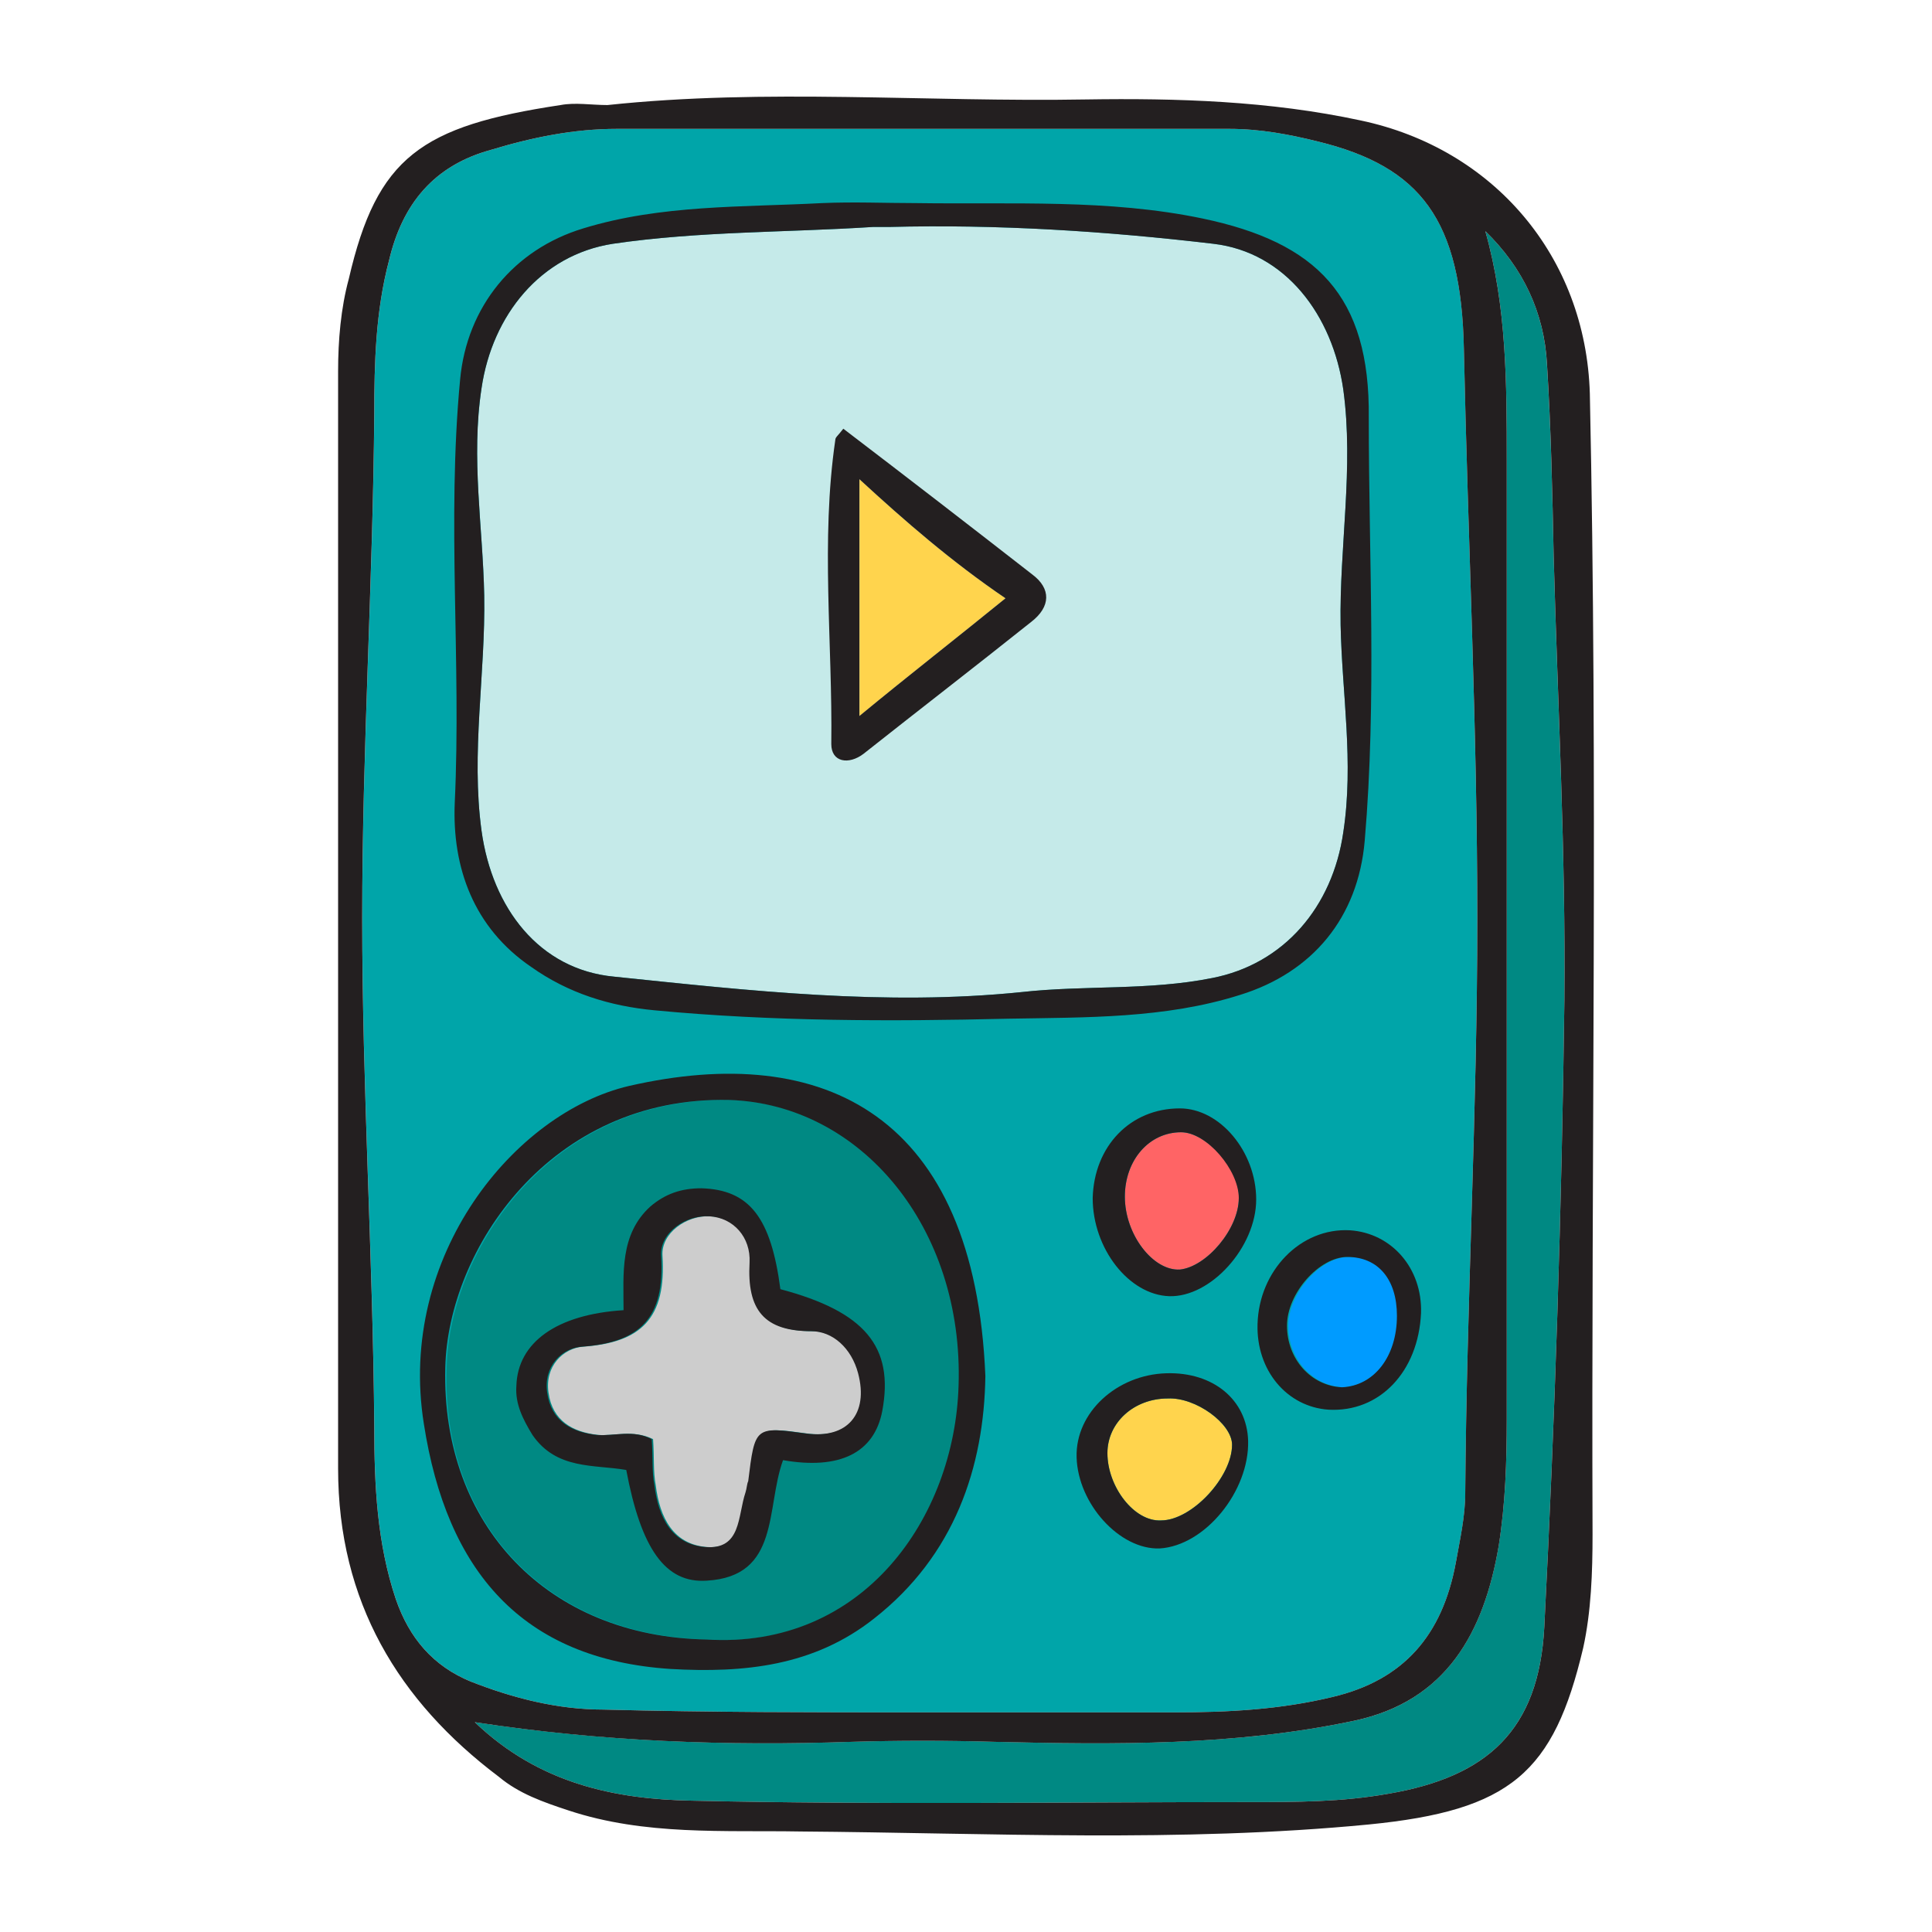
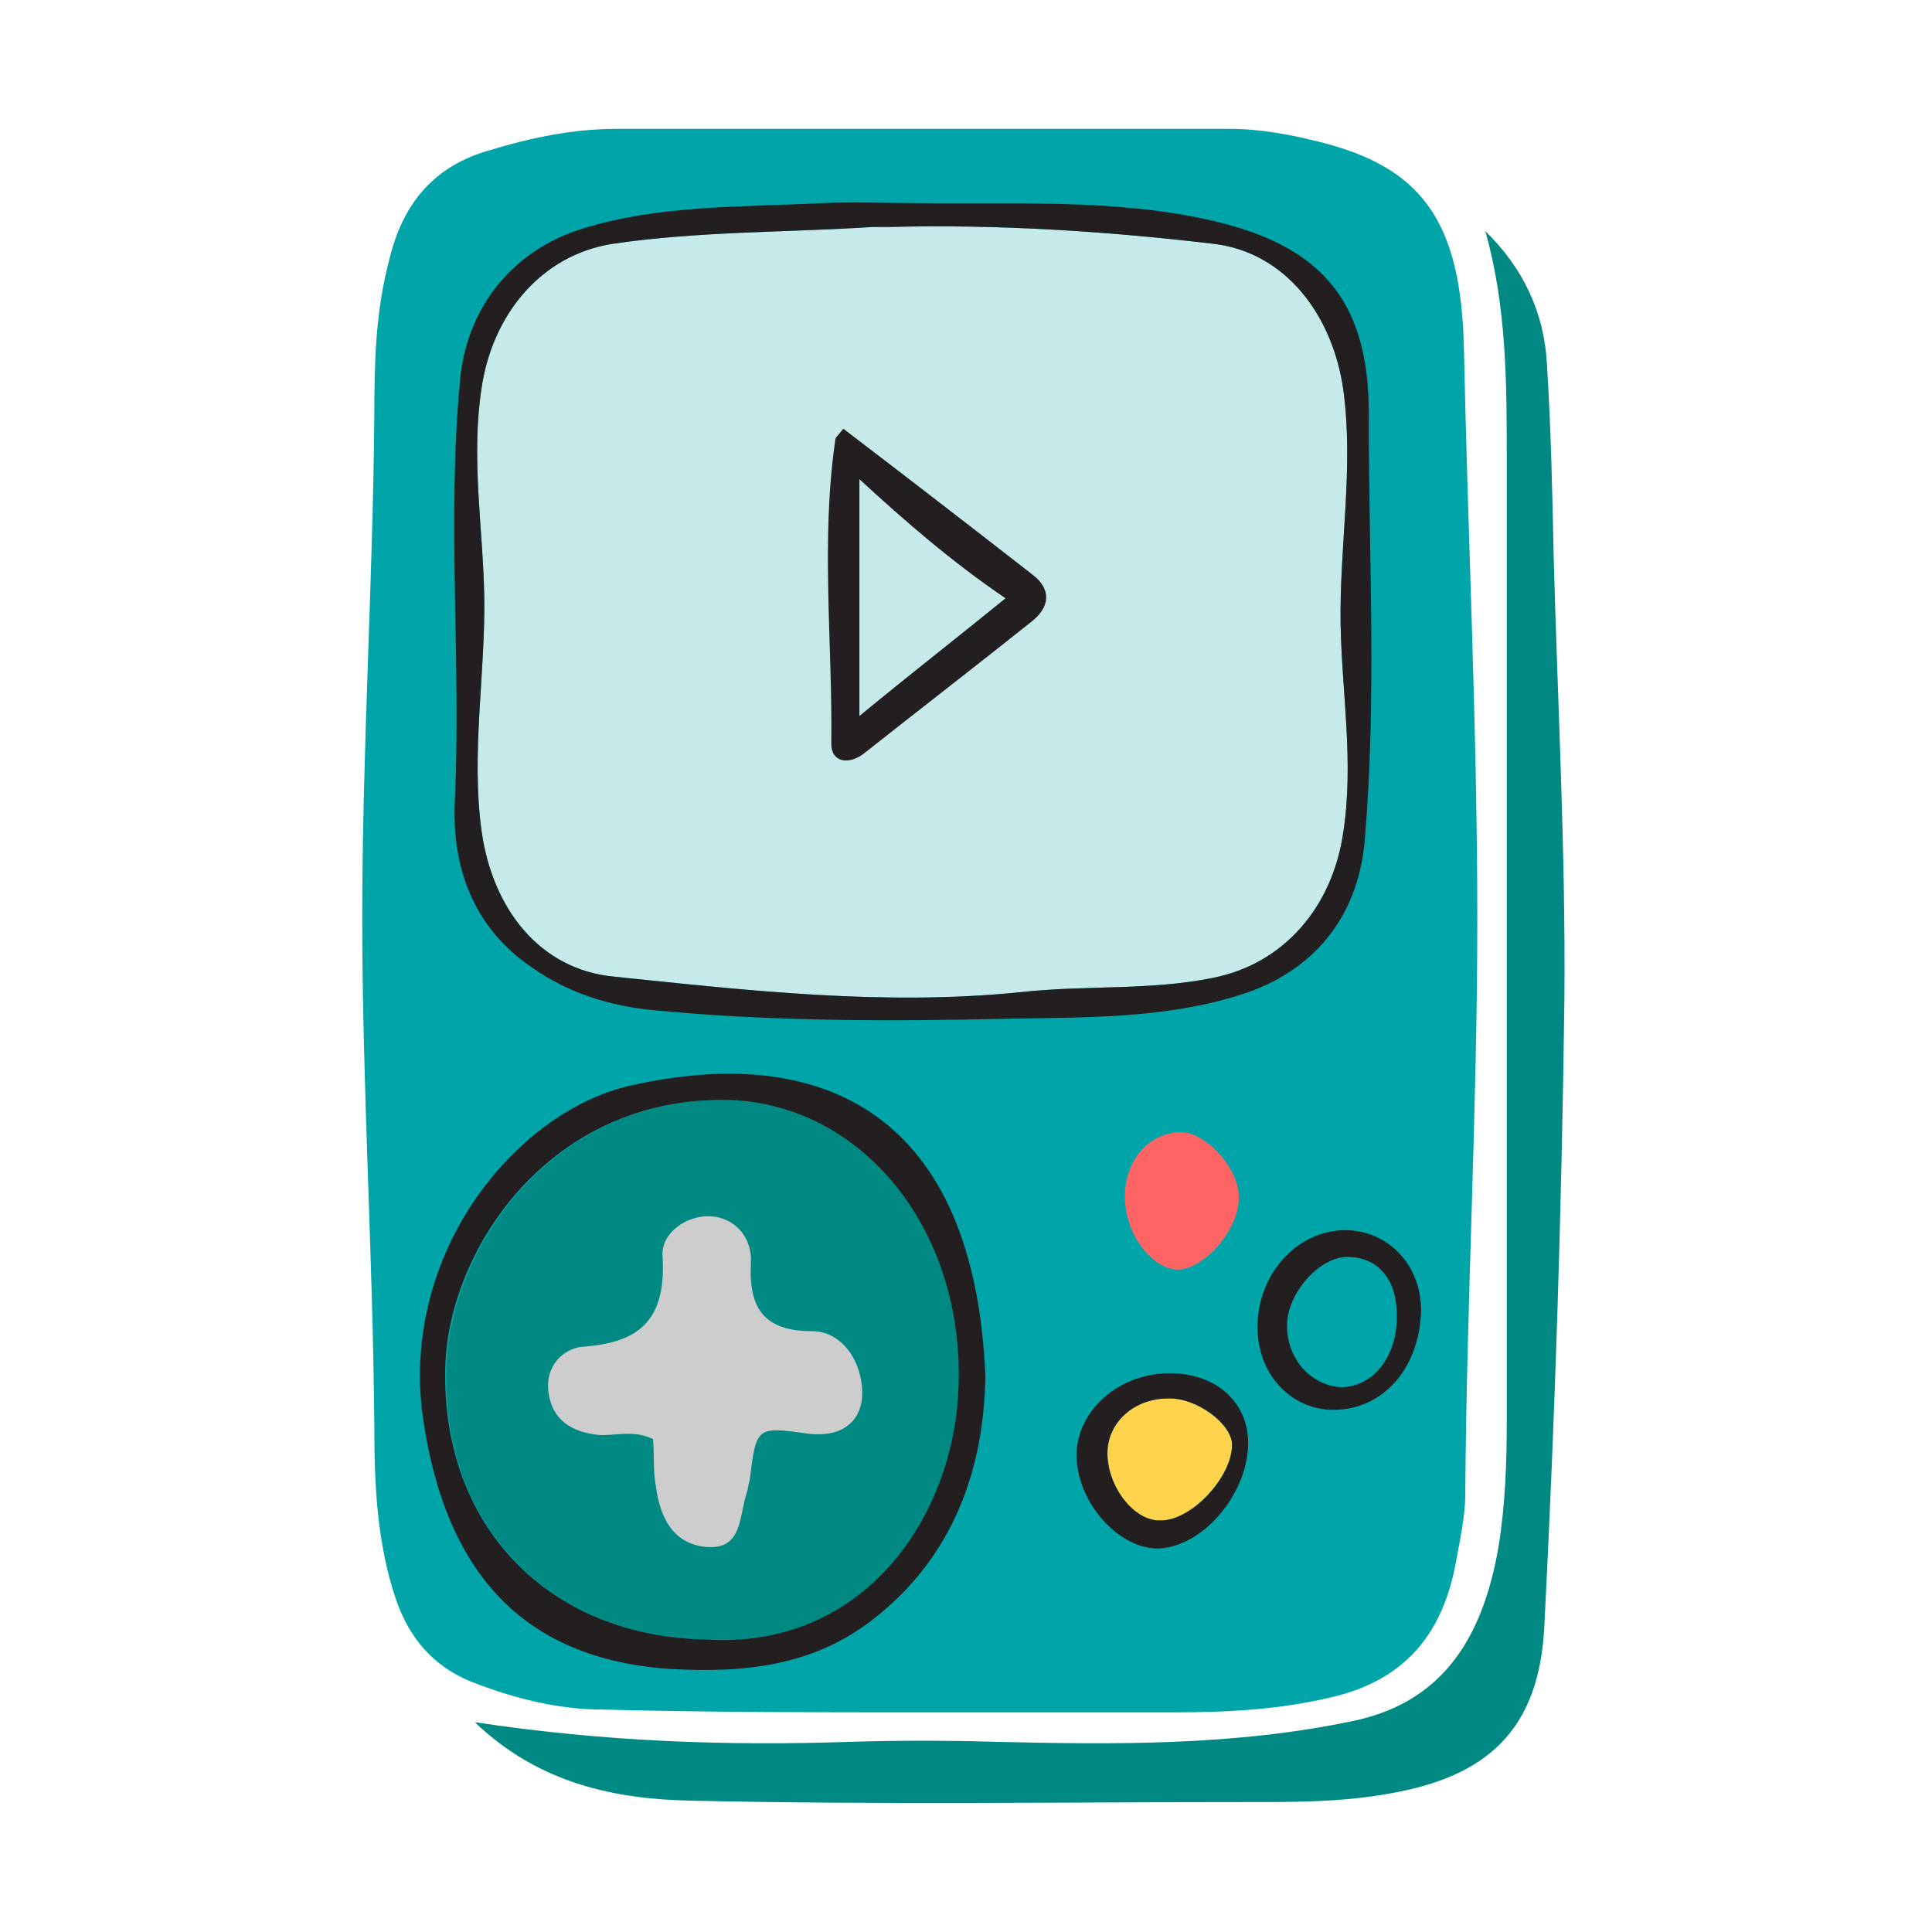
<svg xmlns="http://www.w3.org/2000/svg" width="40" height="40" viewBox="0 0 40 40" fill="none">
  <path d="M19.071 35.453C20.819 35.453 22.567 35.453 24.315 35.453C25.425 35.453 26.507 35.395 27.59 35.134C29.06 34.786 29.865 33.858 30.142 32.349C30.226 31.885 30.337 31.392 30.337 30.927C30.364 26.952 30.586 23.007 30.586 19.032C30.586 15.086 30.392 11.169 30.309 7.223C30.253 4.554 29.421 3.451 27.284 2.929C26.701 2.784 26.091 2.668 25.453 2.668C21.235 2.668 17.017 2.668 12.772 2.668C11.884 2.668 11.024 2.842 10.164 3.103C8.998 3.422 8.332 4.206 8.055 5.395C7.777 6.44 7.75 7.513 7.75 8.558C7.722 12.039 7.5 15.521 7.5 19.003C7.5 22.513 7.722 26.024 7.75 29.535C7.75 30.753 7.805 31.943 8.194 33.103C8.471 33.916 8.971 34.496 9.748 34.815C10.636 35.163 11.551 35.395 12.495 35.395C14.714 35.453 16.879 35.453 19.071 35.453Z" fill="#00A5A9" />
  <path d="M9.83 35.656C11.162 36.933 12.744 37.252 14.325 37.281C18.182 37.368 22.011 37.31 25.868 37.31C26.84 37.31 27.783 37.31 28.754 37.136C30.78 36.788 31.862 35.83 31.973 33.683C32.195 29.36 32.334 25.037 32.389 20.714C32.417 17.639 32.25 14.592 32.167 11.517C32.139 10.182 32.112 8.877 32.028 7.542C31.973 6.468 31.529 5.54 30.752 4.786C31.196 6.352 31.196 7.948 31.196 9.544C31.196 16.159 31.196 22.774 31.196 29.389C31.196 30.26 31.168 31.13 31.029 32.001C30.724 33.799 29.947 35.221 28.033 35.627C25.563 36.149 23.066 36.12 20.596 36.062C19.597 36.033 18.598 36.033 17.627 36.062C15.047 36.149 12.522 36.062 9.83 35.656Z" fill="#008983" />
  <path d="M18.405 4.699C18.294 4.699 18.183 4.699 18.072 4.699C16.269 4.815 14.465 4.786 12.689 5.047C11.191 5.279 10.192 6.527 9.97 8.035C9.748 9.486 9.998 10.908 10.026 12.329C10.053 13.954 9.748 15.579 9.97 17.204C10.192 18.799 11.163 20.076 12.717 20.221C15.52 20.511 18.322 20.83 21.152 20.54C22.457 20.395 23.788 20.511 25.093 20.25C26.591 19.96 27.59 18.77 27.812 17.233C28.034 15.782 27.784 14.36 27.756 12.939C27.729 11.314 28.034 9.689 27.812 8.064C27.59 6.527 26.619 5.221 25.12 5.047C22.928 4.786 20.653 4.641 18.405 4.699Z" fill="#C5EAE9" />
  <path d="M14.659 33.944C17.905 34.148 19.792 31.42 19.875 28.693C19.986 25.414 17.85 22.861 15.131 22.774C11.412 22.687 9.304 25.879 9.248 28.316C9.137 31.594 11.385 33.886 14.659 33.944Z" fill="#008983" />
-   <path d="M28.949 27.242C28.949 26.488 28.561 26.024 27.922 26.024C27.34 26.024 26.674 26.778 26.674 27.446C26.674 28.142 27.173 28.693 27.811 28.722C28.45 28.693 28.921 28.084 28.949 27.242Z" fill="#009BFF" />
  <path d="M24.454 23.442C23.788 23.442 23.289 24.022 23.289 24.776C23.289 25.56 23.872 26.314 24.427 26.285C24.982 26.227 25.648 25.444 25.648 24.805C25.675 24.225 24.982 23.442 24.454 23.442Z" fill="#FF6465" />
  <path d="M24.176 28.954C23.483 28.954 22.928 29.448 22.928 30.086C22.928 30.782 23.483 31.507 24.038 31.478C24.676 31.478 25.508 30.579 25.508 29.912C25.508 29.477 24.759 28.925 24.176 28.954Z" fill="#FFD44D" />
-   <path d="M20.819 12.387C19.709 11.633 18.738 10.792 17.795 9.921C17.795 11.546 17.795 13.113 17.795 14.825C18.849 13.954 19.82 13.2 20.819 12.387Z" fill="#FFD44D" />
  <path d="M13.521 29.795C13.549 30.173 13.521 30.463 13.577 30.753C13.66 31.42 13.938 31.971 14.631 32.029C15.38 32.087 15.297 31.391 15.464 30.898C15.492 30.811 15.492 30.724 15.519 30.666C15.658 29.534 15.658 29.534 16.712 29.679C17.573 29.795 18.017 29.273 17.795 28.432C17.656 27.91 17.267 27.561 16.823 27.561C15.852 27.561 15.492 27.126 15.547 26.14C15.575 25.617 15.214 25.211 14.714 25.182C14.215 25.153 13.688 25.53 13.716 25.995C13.799 27.3 13.272 27.794 12.079 27.881C11.662 27.91 11.274 28.287 11.357 28.838C11.44 29.418 11.857 29.65 12.384 29.708C12.717 29.737 13.105 29.592 13.521 29.795Z" fill="#CDCDCD" />
-   <path d="M12.577 2.175C15.852 1.826 19.181 2.117 22.483 2.059C24.37 2.03 26.285 2.088 28.172 2.494C30.919 3.074 32.833 5.308 32.916 8.151C33.083 16.014 32.944 23.906 32.972 31.769C32.972 32.552 32.944 33.364 32.778 34.119C32.167 36.701 31.279 37.484 28.338 37.774C24.426 38.152 20.485 37.949 16.573 37.919C14.991 37.891 13.354 38.007 11.773 37.484C11.245 37.31 10.746 37.136 10.33 36.788C8.249 35.221 7 33.161 7 30.405C7 22.832 7 15.26 7 7.687C7 7.049 7.056 6.382 7.222 5.772C7.805 3.248 8.72 2.61 11.606 2.175C11.911 2.117 12.244 2.175 12.577 2.175ZM19.07 35.453C20.818 35.453 22.567 35.453 24.315 35.453C25.425 35.453 26.507 35.395 27.589 35.134C29.06 34.786 29.864 33.858 30.142 32.349C30.225 31.885 30.336 31.391 30.336 30.927C30.364 26.952 30.586 23.006 30.586 19.032C30.586 15.086 30.392 11.169 30.308 7.223C30.253 4.554 29.42 3.451 27.284 2.929C26.701 2.784 26.09 2.668 25.452 2.668C21.235 2.668 17.017 2.668 12.772 2.668C11.884 2.668 11.023 2.842 10.163 3.103C8.998 3.422 8.332 4.206 8.054 5.395C7.777 6.44 7.749 7.513 7.749 8.558C7.721 12.039 7.499 15.521 7.499 19.003C7.499 22.513 7.721 26.024 7.749 29.535C7.749 30.753 7.805 31.943 8.193 33.103C8.471 33.916 8.97 34.496 9.747 34.815C10.635 35.163 11.551 35.395 12.494 35.395C14.686 35.453 16.878 35.453 19.07 35.453ZM9.83 35.656C11.162 36.933 12.744 37.252 14.325 37.281C18.182 37.368 22.012 37.31 25.869 37.31C26.84 37.31 27.783 37.31 28.754 37.136C30.78 36.788 31.862 35.831 31.973 33.684C32.195 29.36 32.334 25.037 32.389 20.714C32.417 17.639 32.251 14.592 32.167 11.517C32.14 10.182 32.112 8.877 32.029 7.542C31.973 6.469 31.529 5.54 30.752 4.786C31.196 6.353 31.196 7.948 31.196 9.544C31.196 16.159 31.196 22.774 31.196 29.389C31.196 30.26 31.168 31.13 31.03 32.001C30.724 33.8 29.948 35.221 28.033 35.627C25.563 36.15 23.066 36.121 20.596 36.063C19.598 36.034 18.599 36.034 17.627 36.063C15.047 36.15 12.494 36.063 9.83 35.656Z" fill="#231F20" />
  <path d="M18.96 4.205C20.958 4.234 22.956 4.118 24.898 4.524C27.256 5.018 28.366 6.12 28.339 8.644C28.339 11.575 28.505 14.476 28.255 17.407C28.117 19.002 27.173 20.134 25.675 20.598C24.121 21.091 22.484 21.062 20.875 21.091C18.433 21.149 15.991 21.149 13.549 20.917C12.633 20.83 11.773 20.569 10.996 20.018C9.803 19.205 9.359 17.958 9.415 16.623C9.553 13.693 9.248 10.791 9.526 7.861C9.664 6.352 10.636 5.163 12.078 4.728C13.688 4.234 15.38 4.292 17.017 4.205C17.683 4.176 18.322 4.205 18.96 4.205ZM18.405 4.699C18.294 4.699 18.183 4.699 18.072 4.699C16.268 4.815 14.465 4.786 12.689 5.047C11.191 5.279 10.191 6.526 9.97 8.035C9.748 9.486 9.997 10.907 10.025 12.329C10.053 13.954 9.748 15.579 9.97 17.203C10.191 18.799 11.163 20.076 12.717 20.221C15.519 20.511 18.322 20.83 21.152 20.54C22.456 20.395 23.788 20.511 25.092 20.25C26.59 19.96 27.59 18.77 27.811 17.232C28.033 15.782 27.784 14.36 27.756 12.938C27.728 11.314 28.033 9.689 27.811 8.064C27.59 6.526 26.618 5.221 25.12 5.047C22.9 4.786 20.652 4.64 18.405 4.699Z" fill="#231F20" />
  <path d="M20.401 28.49C20.374 30.376 19.763 32.204 18.098 33.509C16.85 34.496 15.407 34.641 13.881 34.554C10.801 34.351 9.247 32.523 8.775 29.476C8.22 25.995 10.662 23.035 13.021 22.484C17.072 21.556 20.179 23.093 20.401 28.49ZM14.63 33.944C17.876 34.148 19.763 31.42 19.846 28.693C19.957 25.414 17.821 22.861 15.101 22.774C11.383 22.687 9.274 25.879 9.219 28.316C9.136 31.594 11.356 33.886 14.63 33.944Z" fill="#231F20" />
  <path d="M29.421 27.184C29.366 28.403 28.561 29.244 27.507 29.186C26.646 29.128 26.008 28.374 26.036 27.416C26.064 26.314 26.924 25.414 27.951 25.472C28.811 25.53 29.449 26.256 29.421 27.184ZM28.922 27.242C28.922 26.488 28.533 26.024 27.895 26.024C27.312 26.024 26.646 26.778 26.646 27.445C26.646 28.142 27.146 28.693 27.784 28.722C28.45 28.693 28.922 28.084 28.922 27.242Z" fill="#231F20" />
-   <path d="M26.008 24.834C26.008 25.821 25.065 26.865 24.205 26.836C23.372 26.807 22.623 25.85 22.623 24.805C22.651 23.732 23.4 22.948 24.427 22.948C25.259 22.948 26.008 23.848 26.008 24.834ZM24.454 23.442C23.788 23.442 23.289 24.022 23.289 24.776C23.289 25.559 23.872 26.314 24.427 26.285C24.982 26.227 25.648 25.443 25.648 24.805C25.648 24.225 24.982 23.442 24.454 23.442Z" fill="#231F20" />
  <path d="M24.149 28.432C25.12 28.403 25.814 28.983 25.841 29.825C25.869 30.869 24.953 32.001 24.01 32.059C23.178 32.088 22.317 31.131 22.29 30.173C22.262 29.245 23.122 28.461 24.149 28.432ZM24.177 28.954C23.483 28.954 22.928 29.448 22.928 30.086C22.928 30.782 23.483 31.508 24.038 31.479C24.676 31.479 25.509 30.579 25.509 29.912C25.509 29.477 24.759 28.925 24.177 28.954Z" fill="#231F20" />
  <path d="M17.46 8.876C18.792 9.892 20.069 10.878 21.373 11.894C21.761 12.184 21.761 12.561 21.345 12.88C20.18 13.809 19.014 14.708 17.877 15.608C17.571 15.84 17.211 15.782 17.211 15.405C17.238 13.316 16.989 11.198 17.294 9.109C17.294 9.051 17.349 9.022 17.46 8.876ZM20.818 12.387C19.708 11.633 18.737 10.791 17.793 9.921C17.793 11.546 17.793 13.113 17.793 14.824C18.848 13.954 19.819 13.2 20.818 12.387Z" fill="#231F20" />
-   <path d="M16.212 30.231C15.852 31.217 16.157 32.639 14.631 32.726C13.771 32.784 13.271 32.059 12.966 30.434C12.3 30.318 11.523 30.434 11.024 29.709C10.829 29.389 10.663 29.07 10.691 28.693C10.718 27.794 11.523 27.213 12.91 27.126C12.91 26.372 12.827 25.559 13.465 24.979C13.771 24.718 14.104 24.602 14.52 24.602C15.519 24.631 15.963 25.211 16.157 26.691C17.905 27.155 18.515 27.881 18.266 29.215C18.099 30.086 17.378 30.434 16.212 30.231ZM13.493 29.796C13.521 30.173 13.493 30.463 13.549 30.753C13.632 31.42 13.909 31.971 14.603 32.03C15.352 32.088 15.269 31.391 15.435 30.898C15.463 30.811 15.463 30.724 15.491 30.666C15.63 29.534 15.63 29.534 16.684 29.679C17.544 29.796 17.988 29.273 17.766 28.432C17.628 27.91 17.239 27.561 16.795 27.561C15.824 27.561 15.463 27.126 15.519 26.14C15.546 25.617 15.186 25.211 14.686 25.182C14.187 25.153 13.66 25.53 13.687 25.995C13.771 27.3 13.243 27.794 12.05 27.881C11.634 27.91 11.245 28.287 11.329 28.838C11.412 29.418 11.828 29.65 12.355 29.709C12.716 29.738 13.105 29.592 13.493 29.796Z" fill="#231F20" />
</svg>